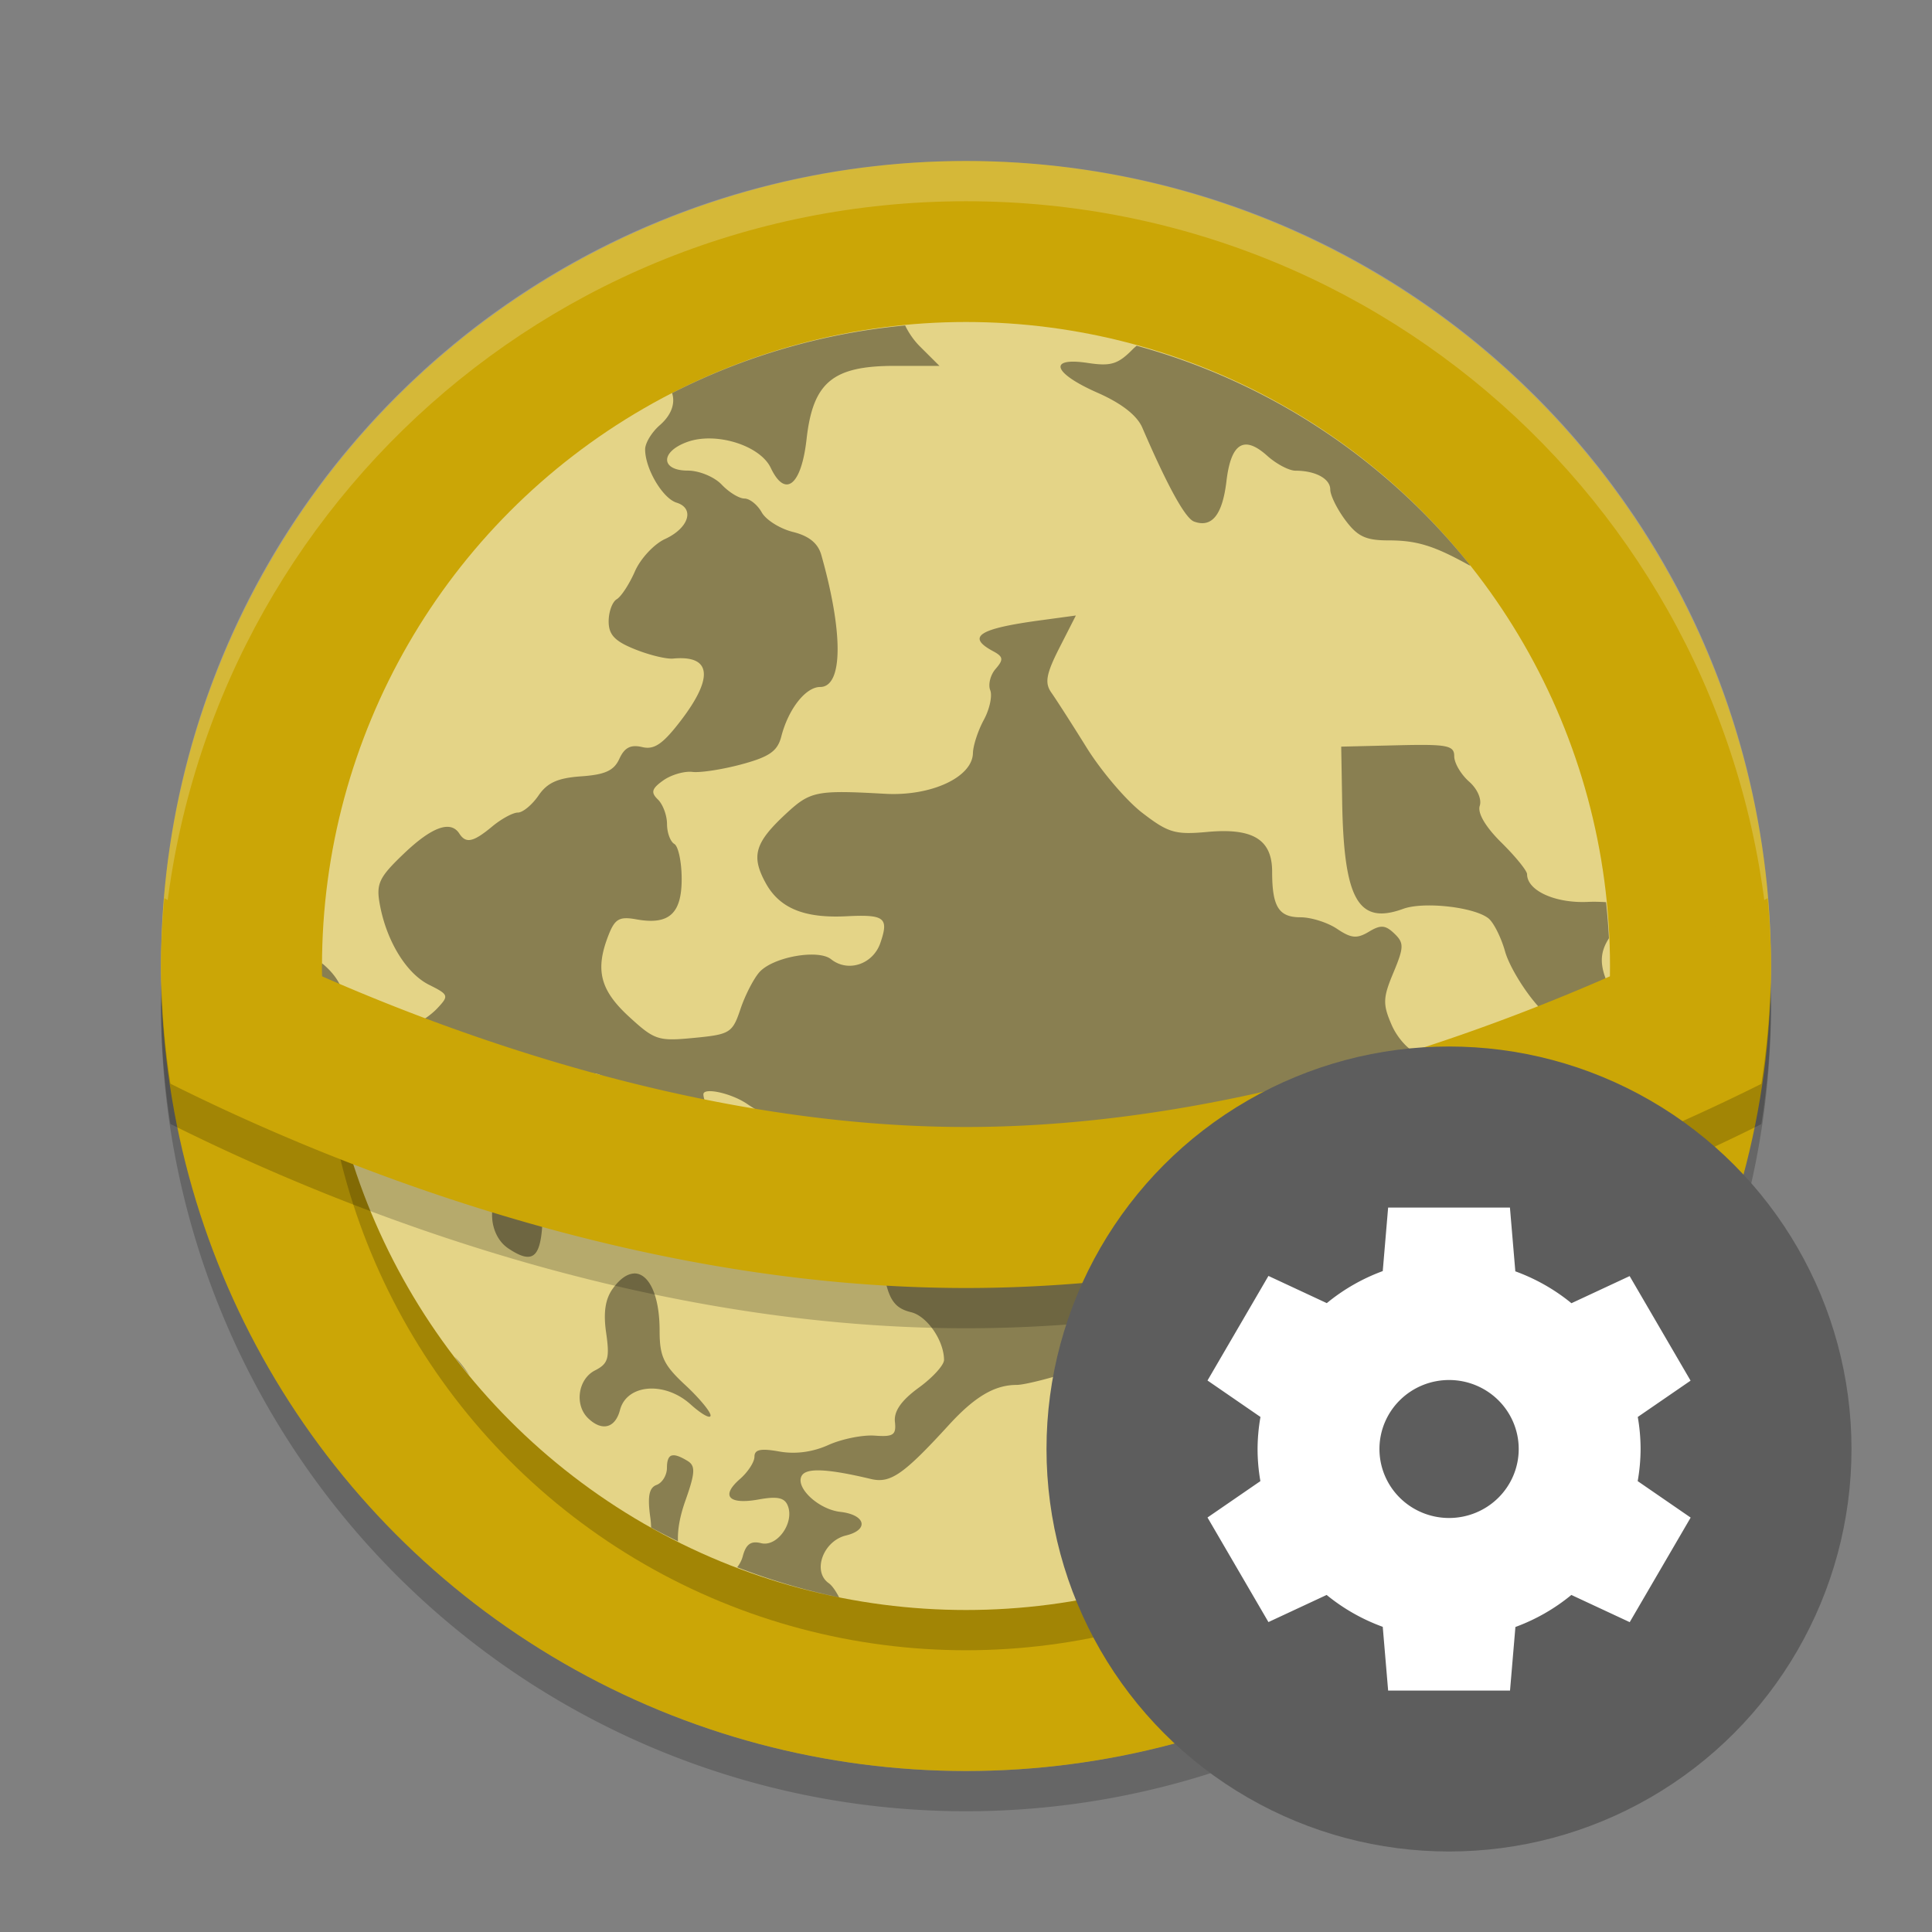
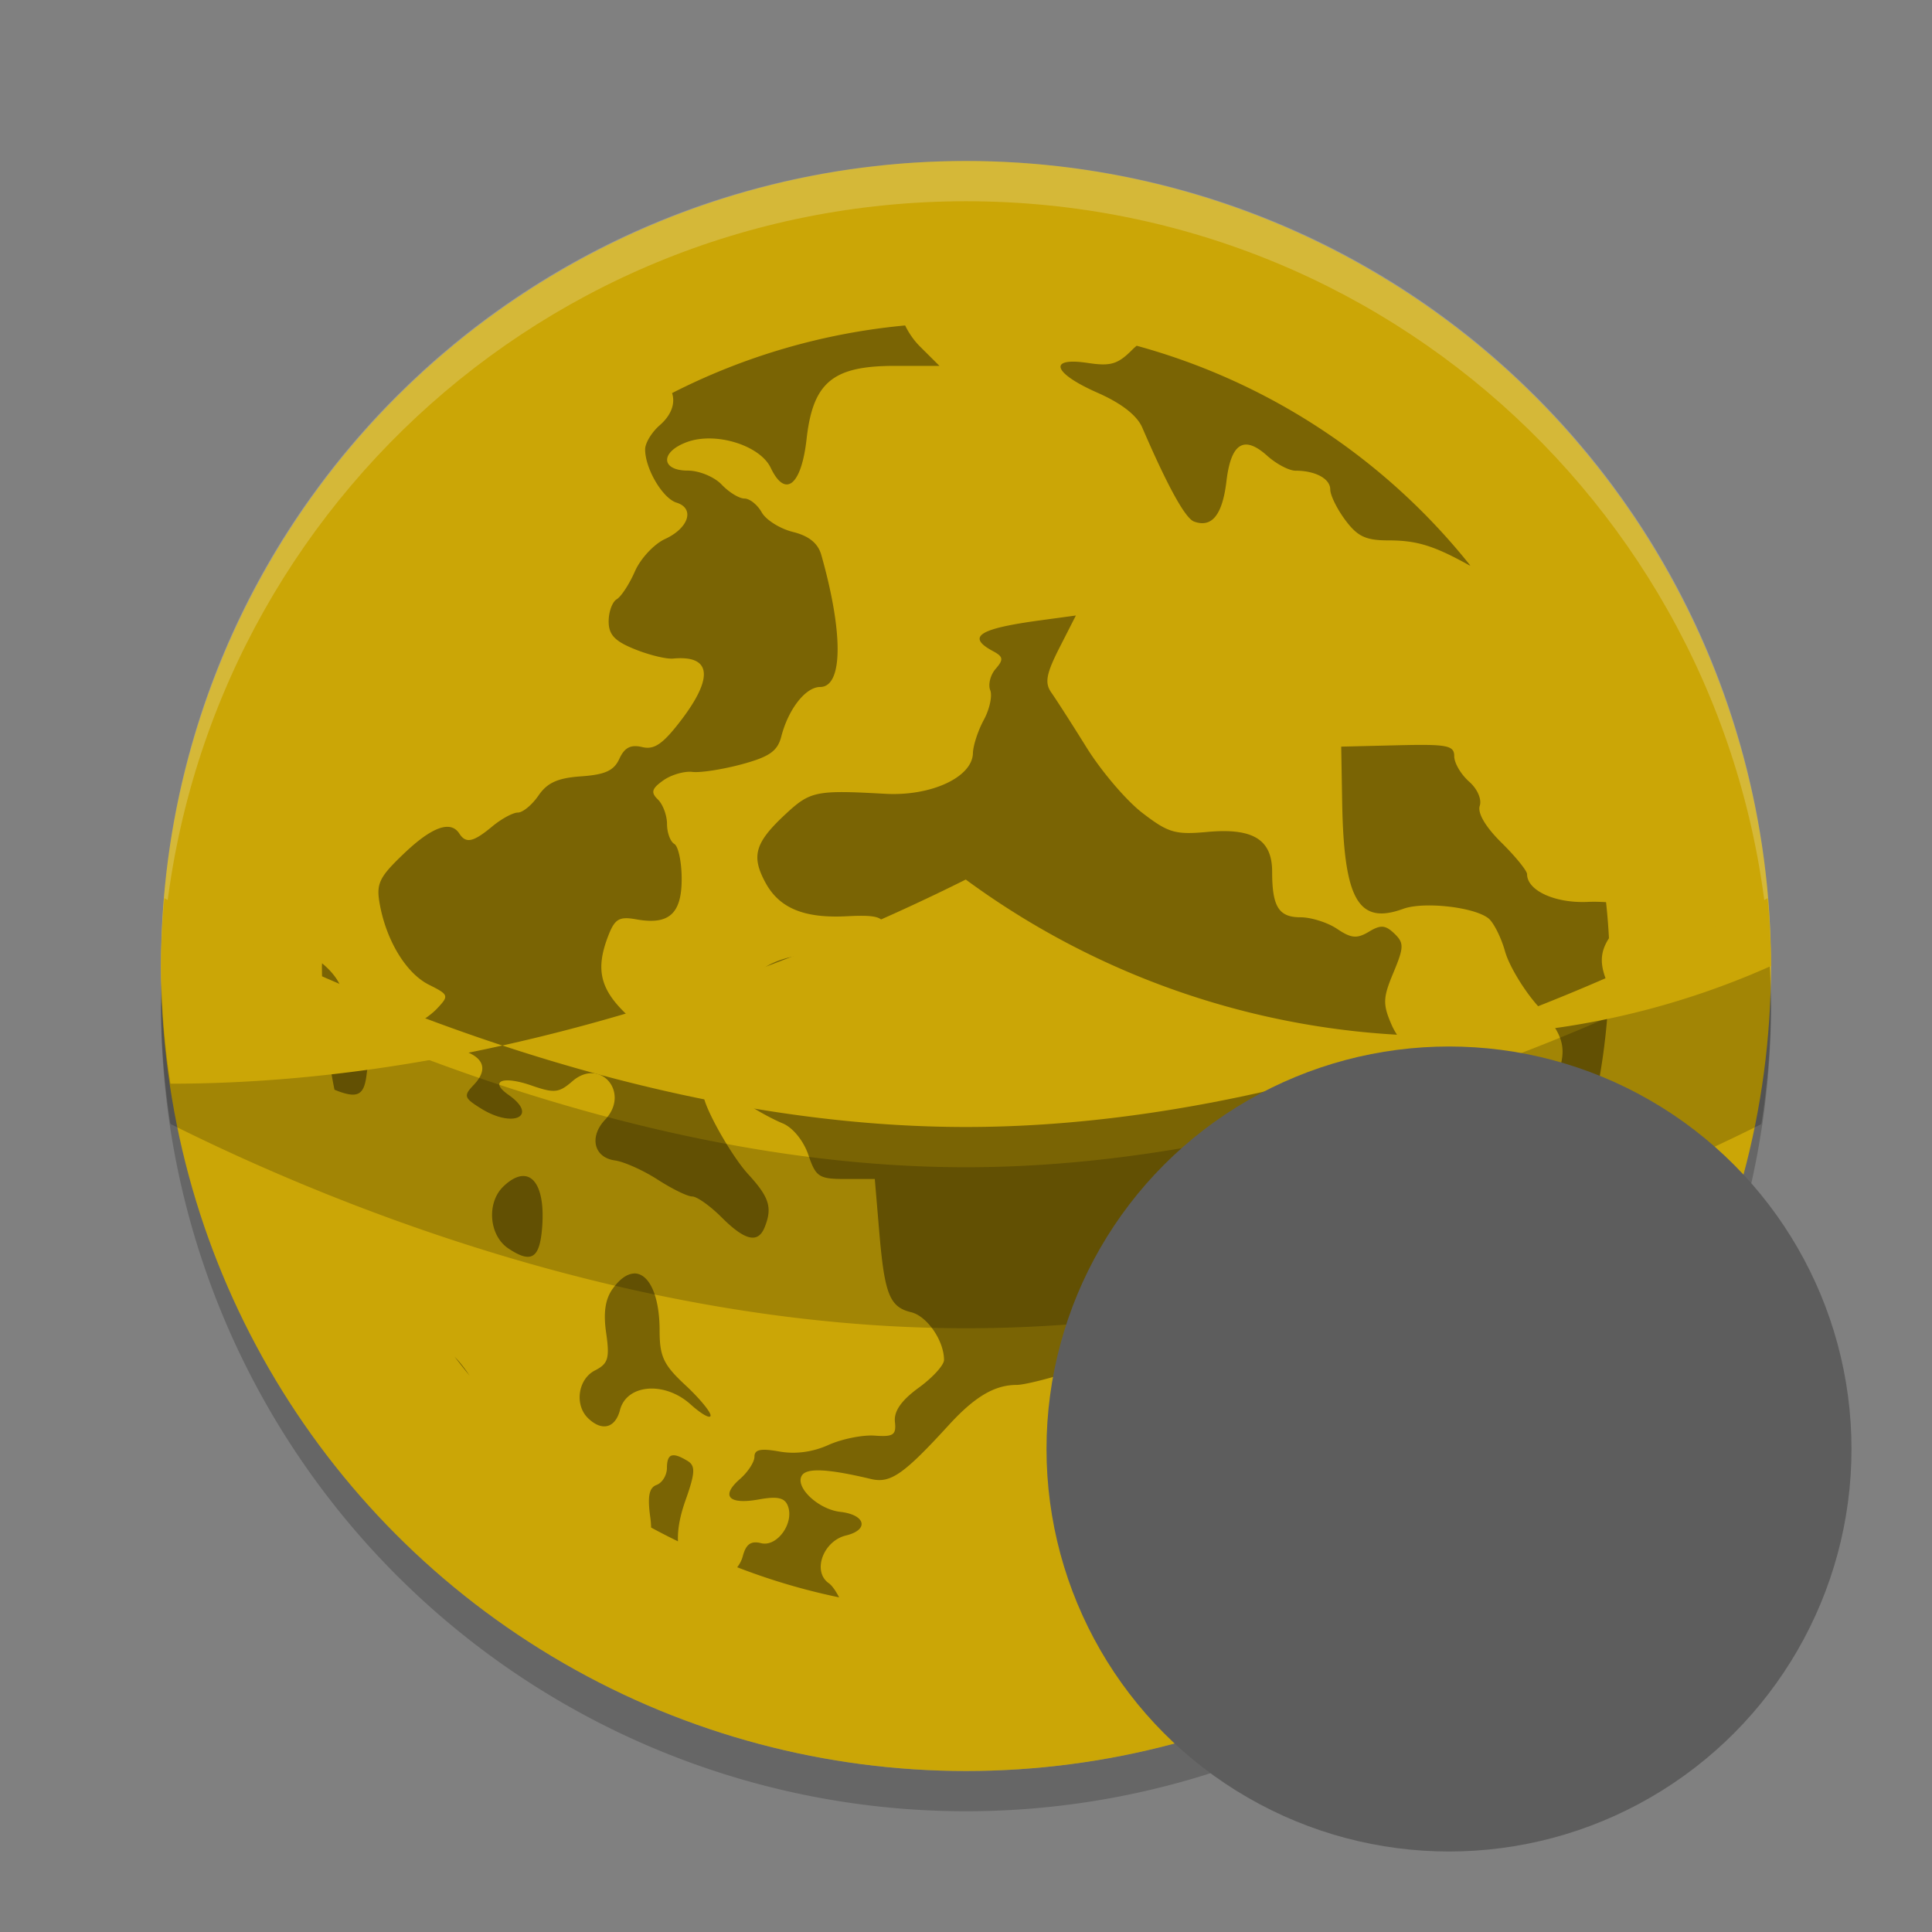
<svg xmlns="http://www.w3.org/2000/svg" height="24" width="24" version="1">
  <rect width="100%" height="100%" fill="#808080" stroke="none" />
  <defs>
    <clipPath id="clipPath4186" clipPathUnits="userSpaceOnUse">
      <circle cx="286" cy="26" r="10" style="fill:url(#linearGradient4190)" />
    </clipPath>
  </defs>
  <path style="color:#000000;opacity:0.2" d="M 21.989,12.209 A 10,10 0 0 1 12,22 10,10 0 0 1 2.011,12.291 10,10 0 0 0 2,12.5 a 10,10 0 0 0 10,10 10,10 0 0 0 10,-10 10,10 0 0 0 -0.011,-0.291 z" />
  <circle style="color:#000000;opacity:0" clip-path="url(#clipPath4186)" r="10" transform="translate(-274,-14)" cy="26" cx="286" />
  <circle style="fill:#cba606;stroke-width:1.157;stroke-linecap:round;stroke-linejoin:round" cx="12" cy="12" r="10" />
-   <circle style="opacity:0.2;stroke-width:0.926;stroke-linecap:round;stroke-linejoin:round" cx="12" cy="12.5" r="8" />
  <circle style="color:#000000;opacity:0" clip-path="url(#clipPath4186)" r="10" transform="translate(-274,-14)" cy="26" cx="286" />
  <path style="opacity:0.2;fill:#ffffff" d="M 12,2 C 6.46,2 2.001,6.46 2.001,12 c 0,0.084 -0.002,0.167 0,0.25 C 2.133,6.827 6.545,2.5 12,2.5 c 5.455,0 9.867,4.327 9.999,9.75 0.002,-0.083 0,-0.166 0,-0.25 C 21.999,6.46 17.54,2 12,2 Z" />
-   <circle r="8" cy="12" cx="12" style="fill:#e4d487;stroke-width:0.926;stroke-linecap:round;stroke-linejoin:round" />
  <path style="opacity:0.4" d="M 11.244,4.043 A 8,8 0 0 0 8.349,4.883 C 8.39,5.011 8.342,5.155 8.195,5.283 8.096,5.369 8.014,5.504 8.014,5.582 c 0,0.24 0.217,0.608 0.39,0.662 C 8.634,6.315 8.557,6.56 8.261,6.696 8.124,6.759 7.956,6.94 7.887,7.098 7.818,7.256 7.716,7.412 7.661,7.444 c -0.055,0.033 -0.1,0.156 -0.1,0.275 0,0.166 0.076,0.246 0.325,0.346 C 8.064,8.137 8.278,8.189 8.361,8.181 8.837,8.136 8.87,8.414 8.454,8.956 8.233,9.244 8.126,9.317 7.976,9.28 7.835,9.247 7.758,9.286 7.694,9.426 7.627,9.573 7.517,9.623 7.22,9.644 6.929,9.664 6.798,9.723 6.689,9.883 c -0.08,0.116 -0.195,0.211 -0.256,0.211 -0.061,0 -0.205,0.078 -0.32,0.174 -0.234,0.194 -0.325,0.214 -0.407,0.087 -0.108,-0.168 -0.342,-0.083 -0.69,0.25 -0.308,0.294 -0.345,0.373 -0.298,0.629 0.083,0.455 0.329,0.858 0.611,0.999 0.246,0.123 0.251,0.136 0.102,0.294 -0.086,0.091 -0.233,0.188 -0.327,0.216 -0.271,0.082 -0.118,0.186 0.365,0.247 0.495,0.063 0.648,0.242 0.417,0.486 C 5.756,13.612 5.764,13.638 5.97,13.767 6.374,14.021 6.696,13.866 6.316,13.6 6.073,13.429 6.243,13.36 6.601,13.484 c 0.285,0.099 0.342,0.093 0.51,-0.053 0.346,-0.3 0.722,0.144 0.406,0.478 -0.201,0.213 -0.14,0.47 0.12,0.506 0.115,0.016 0.354,0.123 0.532,0.238 0.178,0.115 0.371,0.21 0.43,0.21 0.058,0 0.223,0.117 0.366,0.26 0.29,0.29 0.452,0.327 0.534,0.122 C 9.597,15 9.557,14.873 9.292,14.584 9.081,14.353 8.738,13.741 8.738,13.594 c 0,-0.09 0.348,-0.014 0.544,0.12 0.122,0.084 0.32,0.191 0.439,0.24 0.127,0.052 0.259,0.214 0.32,0.39 0.094,0.278 0.131,0.302 0.464,0.302 h 0.362 l 0.055,0.65 c 0.066,0.782 0.128,0.94 0.397,1.005 0.198,0.048 0.408,0.354 0.408,0.593 0,0.064 -0.142,0.22 -0.316,0.346 -0.215,0.157 -0.308,0.291 -0.294,0.422 0.018,0.164 -0.019,0.189 -0.251,0.172 -0.149,-0.011 -0.408,0.041 -0.575,0.116 -0.197,0.089 -0.411,0.117 -0.611,0.081 -0.23,-0.041 -0.308,-0.025 -0.308,0.065 0,0.066 -0.081,0.19 -0.179,0.276 -0.243,0.211 -0.143,0.322 0.231,0.255 0.232,-0.042 0.322,-0.023 0.362,0.077 0.085,0.212 -0.131,0.516 -0.331,0.466 -0.127,-0.032 -0.188,0.012 -0.228,0.162 -0.014,0.053 -0.039,0.098 -0.069,0.137 a 8,8 0 0 0 1.266,0.374 c -0.04,-0.076 -0.086,-0.146 -0.13,-0.177 -0.206,-0.146 -0.068,-0.524 0.216,-0.592 0.289,-0.07 0.244,-0.257 -0.071,-0.293 -0.276,-0.031 -0.569,-0.31 -0.477,-0.453 0.062,-0.096 0.326,-0.082 0.859,0.045 0.241,0.057 0.405,-0.058 0.963,-0.668 0.323,-0.354 0.571,-0.501 0.844,-0.501 0.104,0 0.475,-0.096 0.824,-0.212 0.66,-0.221 0.918,-0.213 0.894,0.028 -0.05,0.502 0.272,0.485 0.798,-0.041 0.219,-0.219 0.42,-0.377 0.446,-0.352 0.1,0.096 -0.08,0.566 -0.292,0.756 -0.268,0.241 -0.281,0.393 -0.045,0.513 0.129,0.066 0.184,0.2 0.204,0.502 l 0.027,0.411 h 0.334 c 0.117,0 0.214,0.016 0.293,0.046 a 8,8 0 0 0 3.876,-6.602 c -0.122,-0.262 -0.114,-0.42 0,-0.598 a 8,8 0 0 0 -0.036,-0.448 c -0.073,-0.004 -0.147,-0.007 -0.233,-0.003 -0.403,0.017 -0.748,-0.142 -0.748,-0.344 0,-0.043 -0.143,-0.219 -0.318,-0.392 -0.198,-0.195 -0.3,-0.368 -0.27,-0.458 0.027,-0.082 -0.031,-0.213 -0.134,-0.302 C 18.147,9.618 18.065,9.478 18.065,9.394 c 0,-0.134 -0.085,-0.151 -0.702,-0.136 l -0.702,0.017 0.012,0.692 c 0.021,1.211 0.201,1.526 0.758,1.323 0.255,-0.093 0.881,-0.023 1.059,0.118 0.064,0.051 0.158,0.237 0.207,0.413 0.05,0.176 0.233,0.48 0.408,0.676 0.354,0.397 0.382,0.552 0.179,1.017 -0.177,0.406 -0.368,0.36 -0.33,-0.081 l 0.028,-0.328 -0.3,0.056 c -0.166,0.032 -0.374,0.154 -0.467,0.275 -0.133,0.172 -0.195,0.198 -0.294,0.119 -0.07,-0.055 -0.126,-0.172 -0.126,-0.258 0,-0.086 -0.086,-0.182 -0.19,-0.214 -0.104,-0.032 -0.247,-0.189 -0.317,-0.35 -0.112,-0.258 -0.11,-0.336 0.021,-0.649 0.132,-0.317 0.134,-0.37 0.012,-0.487 -0.112,-0.107 -0.17,-0.111 -0.317,-0.022 -0.148,0.088 -0.218,0.082 -0.394,-0.036 -0.117,-0.079 -0.322,-0.144 -0.455,-0.144 -0.27,0 -0.352,-0.131 -0.352,-0.566 0,-0.401 -0.239,-0.547 -0.809,-0.494 -0.395,0.036 -0.482,0.01 -0.801,-0.235 C 13.994,9.948 13.683,9.583 13.499,9.288 13.315,8.992 13.117,8.684 13.059,8.602 12.976,8.484 12.996,8.371 13.159,8.05 l 0.206,-0.404 -0.434,0.059 c -0.773,0.104 -0.929,0.204 -0.597,0.383 0.13,0.069 0.135,0.105 0.035,0.22 -0.066,0.075 -0.096,0.195 -0.068,0.266 0.028,0.07 -0.008,0.237 -0.08,0.369 -0.072,0.133 -0.133,0.319 -0.135,0.414 -0.008,0.298 -0.518,0.535 -1.087,0.504 -0.862,-0.048 -0.932,-0.034 -1.238,0.25 -0.382,0.355 -0.432,0.52 -0.254,0.85 0.172,0.32 0.479,0.448 1.009,0.421 0.474,-0.024 0.528,0.018 0.42,0.332 -0.092,0.266 -0.402,0.369 -0.612,0.202 C 10.163,11.788 9.606,11.887 9.435,12.075 9.364,12.154 9.257,12.36 9.199,12.533 9.099,12.831 9.07,12.85 8.622,12.893 8.175,12.936 8.132,12.922 7.81,12.626 7.451,12.295 7.39,12.042 7.563,11.607 7.64,11.414 7.697,11.383 7.902,11.42 c 0.406,0.074 0.566,-0.067 0.566,-0.5 0,-0.21 -0.041,-0.406 -0.091,-0.436 C 8.327,10.455 8.286,10.344 8.286,10.237 8.286,10.13 8.235,9.992 8.173,9.932 8.082,9.844 8.095,9.797 8.24,9.694 8.339,9.624 8.502,9.577 8.602,9.589 8.702,9.601 8.978,9.558 9.215,9.494 9.558,9.401 9.658,9.331 9.705,9.151 9.793,8.808 10.008,8.534 10.188,8.534 10.472,8.534 10.478,7.865 10.202,6.892 10.161,6.748 10.048,6.657 9.85,6.608 9.689,6.568 9.514,6.458 9.462,6.364 9.409,6.27 9.313,6.193 9.248,6.193 9.182,6.193 9.055,6.115 8.965,6.02 8.874,5.924 8.686,5.846 8.544,5.846 8.206,5.846 8.2,5.613 8.535,5.491 8.889,5.361 9.44,5.531 9.574,5.811 9.754,6.191 9.954,6.032 10.019,5.459 10.098,4.749 10.343,4.545 11.115,4.545 h 0.555 L 11.426,4.302 C 11.351,4.227 11.288,4.134 11.244,4.043 Z m 2.876,0.252 c -0.016,0.014 -0.031,0.026 -0.046,0.041 -0.186,0.189 -0.273,0.216 -0.56,0.173 -0.501,-0.076 -0.436,0.125 0.118,0.369 0.3,0.132 0.492,0.282 0.558,0.434 0.316,0.733 0.534,1.127 0.643,1.167 0.221,0.081 0.352,-0.082 0.402,-0.498 0.056,-0.478 0.218,-0.579 0.508,-0.318 0.113,0.101 0.27,0.184 0.35,0.184 0.248,0 0.432,0.1 0.432,0.234 0,0.071 0.084,0.242 0.187,0.38 0.152,0.204 0.254,0.252 0.538,0.252 0.348,0 0.561,0.065 0.996,0.306 0.007,0.004 0.014,0.005 0.02,0.008 A 8,8 0 0 0 14.12,4.295 Z m -10.119,7.671 a 8,8 0 0 0 -0.002,0.034 8,8 0 0 0 0.156,1.537 c 0.29,0.118 0.37,0.071 0.4,-0.198 0.016,-0.14 0.088,-0.298 0.163,-0.352 0.114,-0.084 0.094,-0.128 -0.141,-0.288 -0.152,-0.104 -0.301,-0.284 -0.332,-0.402 -0.03,-0.114 -0.13,-0.238 -0.245,-0.331 z m 2.518,2.644 c -0.075,-0.008 -0.165,0.032 -0.265,0.128 -0.212,0.202 -0.18,0.609 0.06,0.77 0.275,0.184 0.381,0.131 0.416,-0.209 0.043,-0.419 -0.047,-0.672 -0.211,-0.689 z m 1.358,1.21 c -0.082,0.003 -0.172,0.061 -0.262,0.184 -0.096,0.13 -0.122,0.299 -0.085,0.554 0.045,0.314 0.026,0.382 -0.139,0.466 -0.212,0.108 -0.257,0.43 -0.084,0.595 0.172,0.165 0.336,0.122 0.395,-0.104 0.084,-0.322 0.555,-0.359 0.876,-0.07 0.137,0.123 0.249,0.186 0.249,0.138 0,-0.047 -0.143,-0.219 -0.317,-0.38 -0.267,-0.248 -0.316,-0.354 -0.316,-0.673 0,-0.45 -0.138,-0.716 -0.318,-0.711 z m -2.23,1.033 a 8,8 0 0 0 0.185,0.234 c -0.055,-0.084 -0.117,-0.165 -0.185,-0.234 z m 2.696,1.228 c -0.04,0.014 -0.058,0.065 -0.058,0.154 0,0.09 -0.058,0.185 -0.128,0.211 -0.094,0.034 -0.115,0.143 -0.079,0.402 0.007,0.048 0.009,0.087 0.011,0.128 a 8,8 0 0 0 0.333,0.171 c -0.006,-0.138 0.02,-0.301 0.092,-0.505 0.123,-0.346 0.127,-0.433 0.027,-0.494 -0.094,-0.057 -0.158,-0.08 -0.198,-0.066 z" />
  <path d="M 2.042,11.657 A 10,10 0 0 0 2,12.5 10,10 0 0 0 2.117,13.962 C 3.938,14.873 7.768,16.5 12,16.5 c 4.23,0 8.058,-1.625 9.88,-2.536 A 10,10 0 0 0 22,12.5 10,10 0 0 0 21.958,11.657 C 21.88,11.703 17.094,14.5 12,14.5 6.906,14.5 2.12,11.703 2.042,11.657 Z" style="color:#000000;opacity:0.2;stroke-width:2" />
-   <path style="fill:#cba606;stroke-width:2" d="M 2.042,11.157 A 10,10 0 0 0 2,12 10,10 0 0 0 2.117,13.462 C 3.938,14.373 7.768,16 12,16 c 4.23,0 8.058,-1.625 9.88,-2.536 A 10,10 0 0 0 22,12 10,10 0 0 0 21.958,11.157 C 21.88,11.203 17.094,14 12,14 6.906,14 2.12,11.203 2.042,11.157 Z" />
+   <path style="fill:#cba606;stroke-width:2" d="M 2.042,11.157 A 10,10 0 0 0 2,12 10,10 0 0 0 2.117,13.462 c 4.23,0 8.058,-1.625 9.88,-2.536 A 10,10 0 0 0 22,12 10,10 0 0 0 21.958,11.157 C 21.88,11.203 17.094,14 12,14 6.906,14 2.12,11.203 2.042,11.157 Z" />
  <circle r="5" cy="18" cx="18" style="fill:#5d5d5d" />
-   <path d="m 17.244,15 -0.067,0.79 a 2.378,2.357 0 0 0 -0.695,0.398 l -0.725,-0.338 -0.757,1.299 0.658,0.453 a 2.378,2.357 0 0 0 -0.036,0.398 2.378,2.357 0 0 0 0.035,0.399 l -0.657,0.452 0.757,1.299 0.723,-0.337 a 2.378,2.357 0 0 0 0.697,0.396 l 0.067,0.792 h 1.514 l 0.067,-0.79 a 2.378,2.357 0 0 0 0.695,-0.398 l 0.725,0.338 0.757,-1.299 -0.658,-0.453 a 2.378,2.357 0 0 0 0.036,-0.398 2.378,2.357 0 0 0 -0.035,-0.399 l 0.656,-0.451 -0.757,-1.299 -0.723,0.337 a 2.378,2.357 0 0 0 -0.697,-0.396 l -0.067,-0.792 h -1.514 z m 0.757,2.143 a 0.865,0.857 0 0 1 0.865,0.857 0.865,0.857 0 0 1 -0.865,0.857 0.865,0.857 0 0 1 -0.865,-0.857 0.865,0.857 0 0 1 0.865,-0.857 z" style="fill:#ffffff" />
</svg>